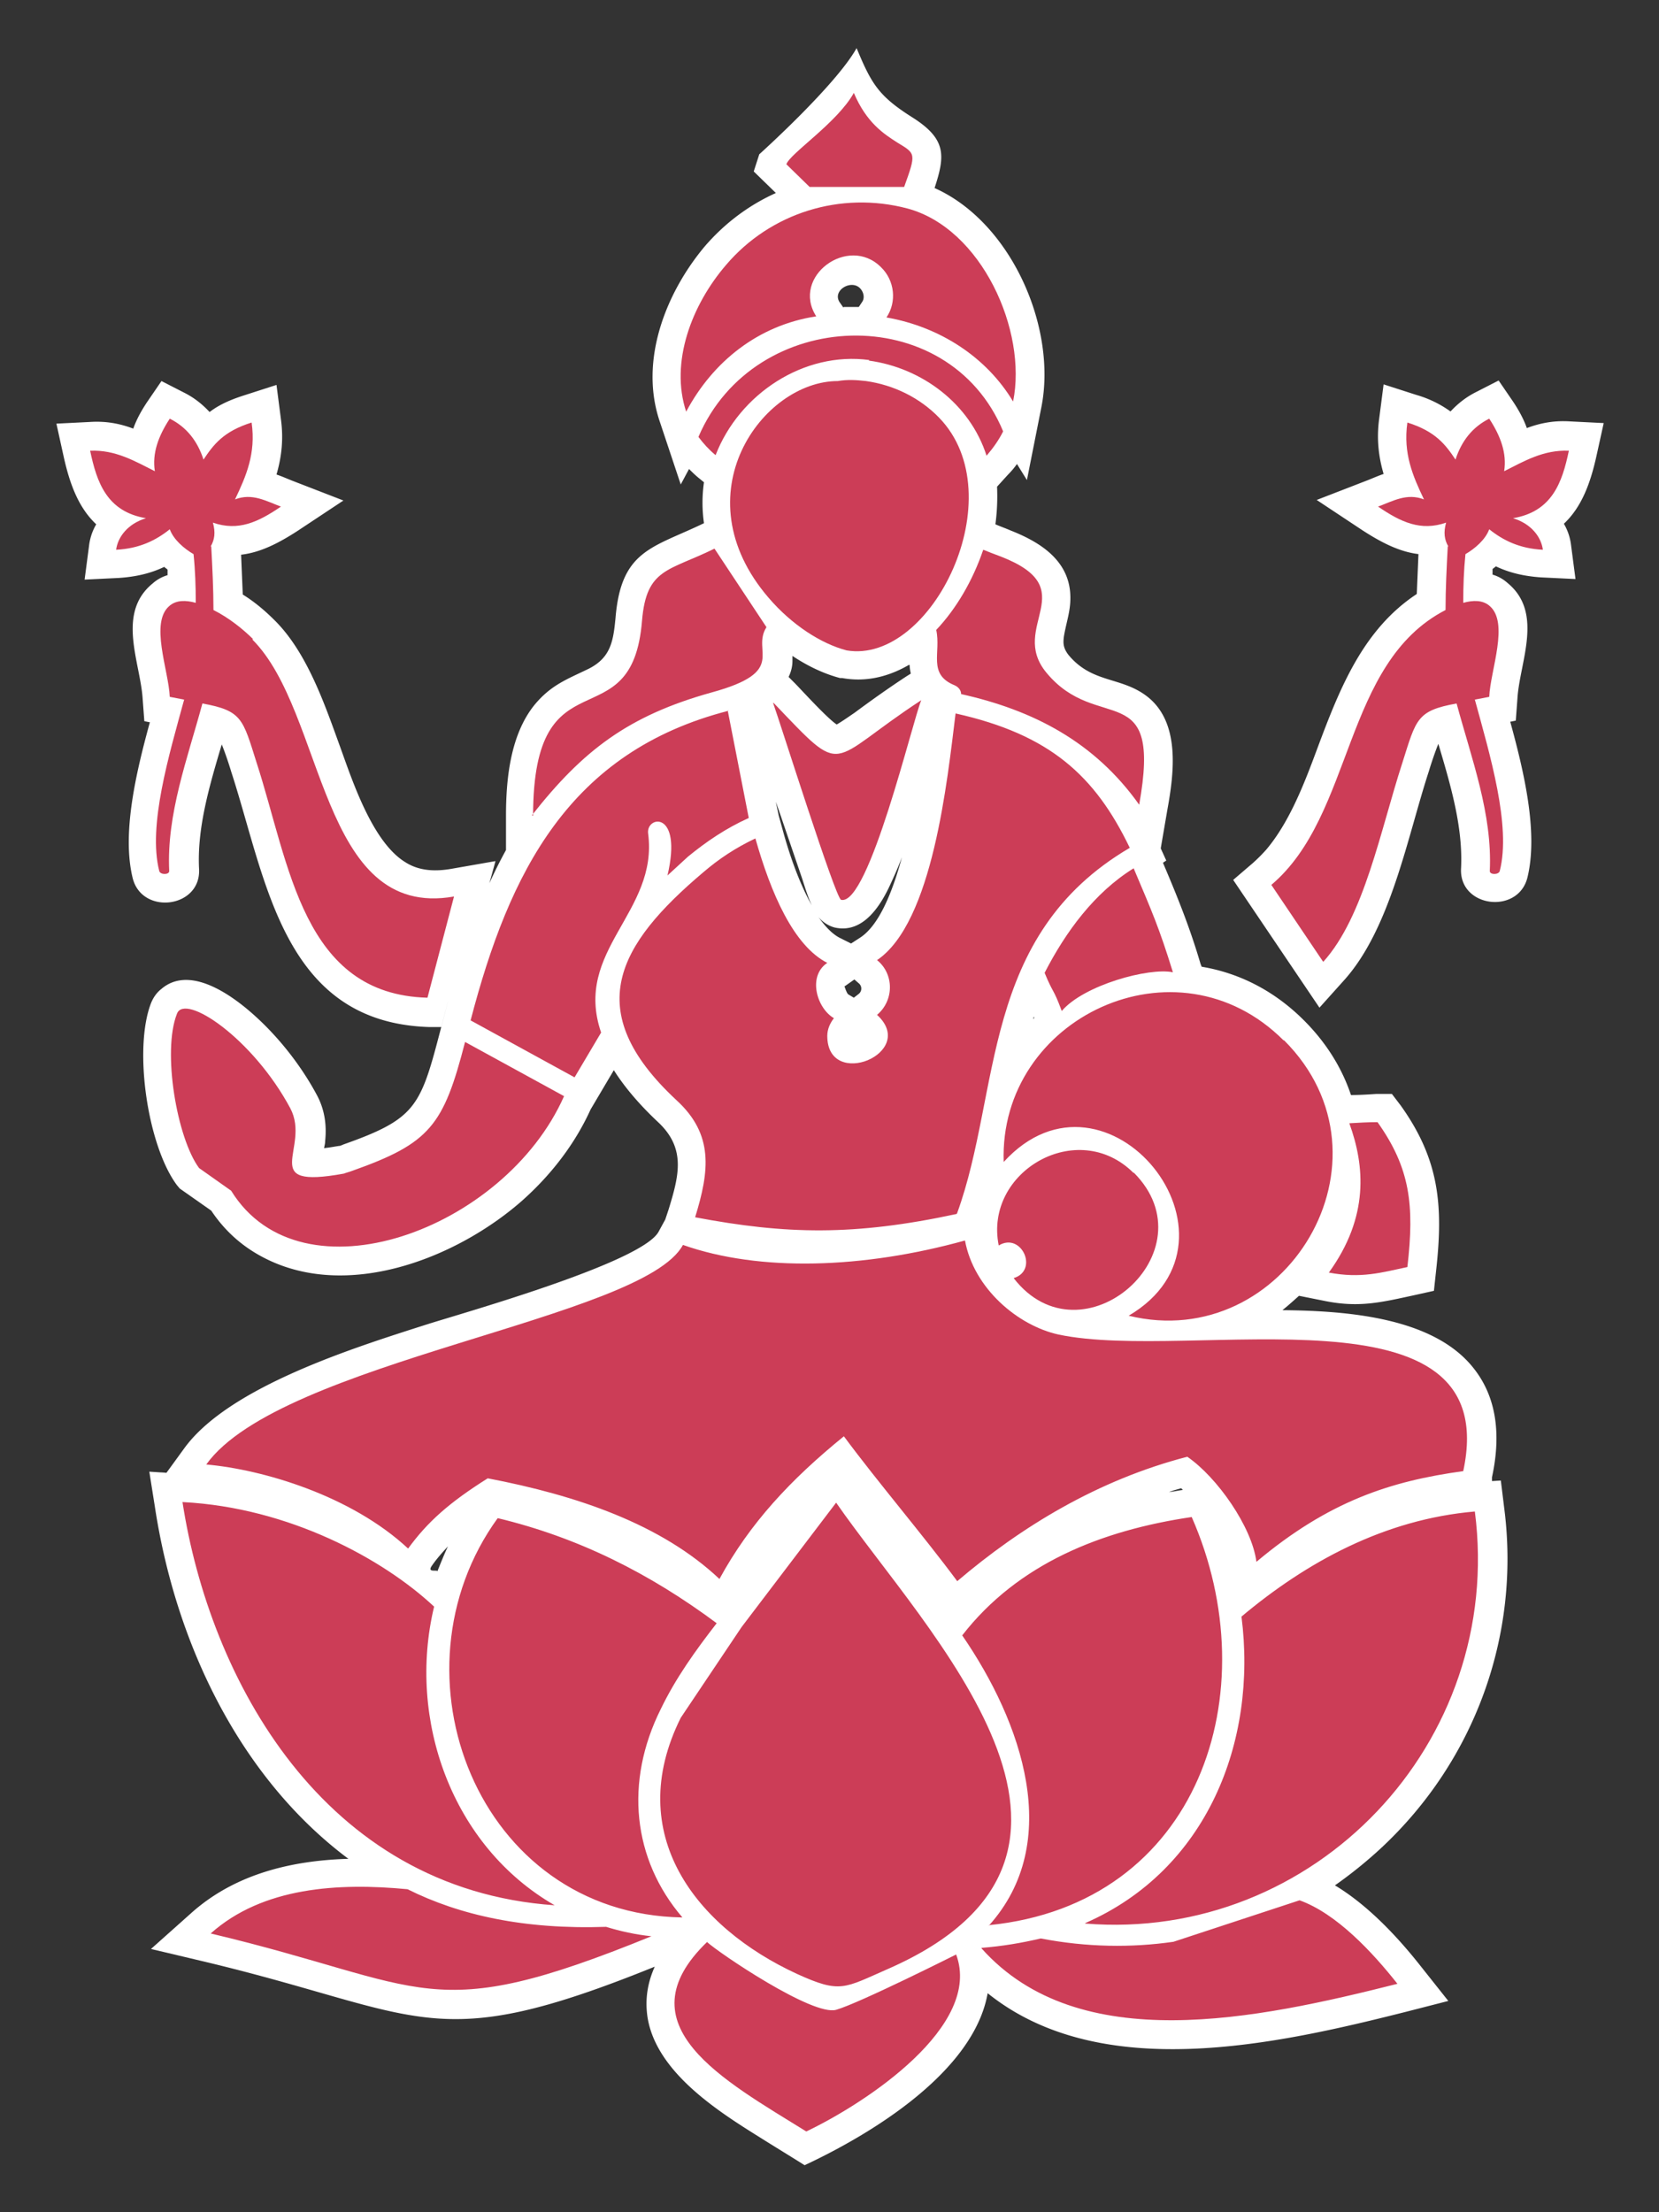
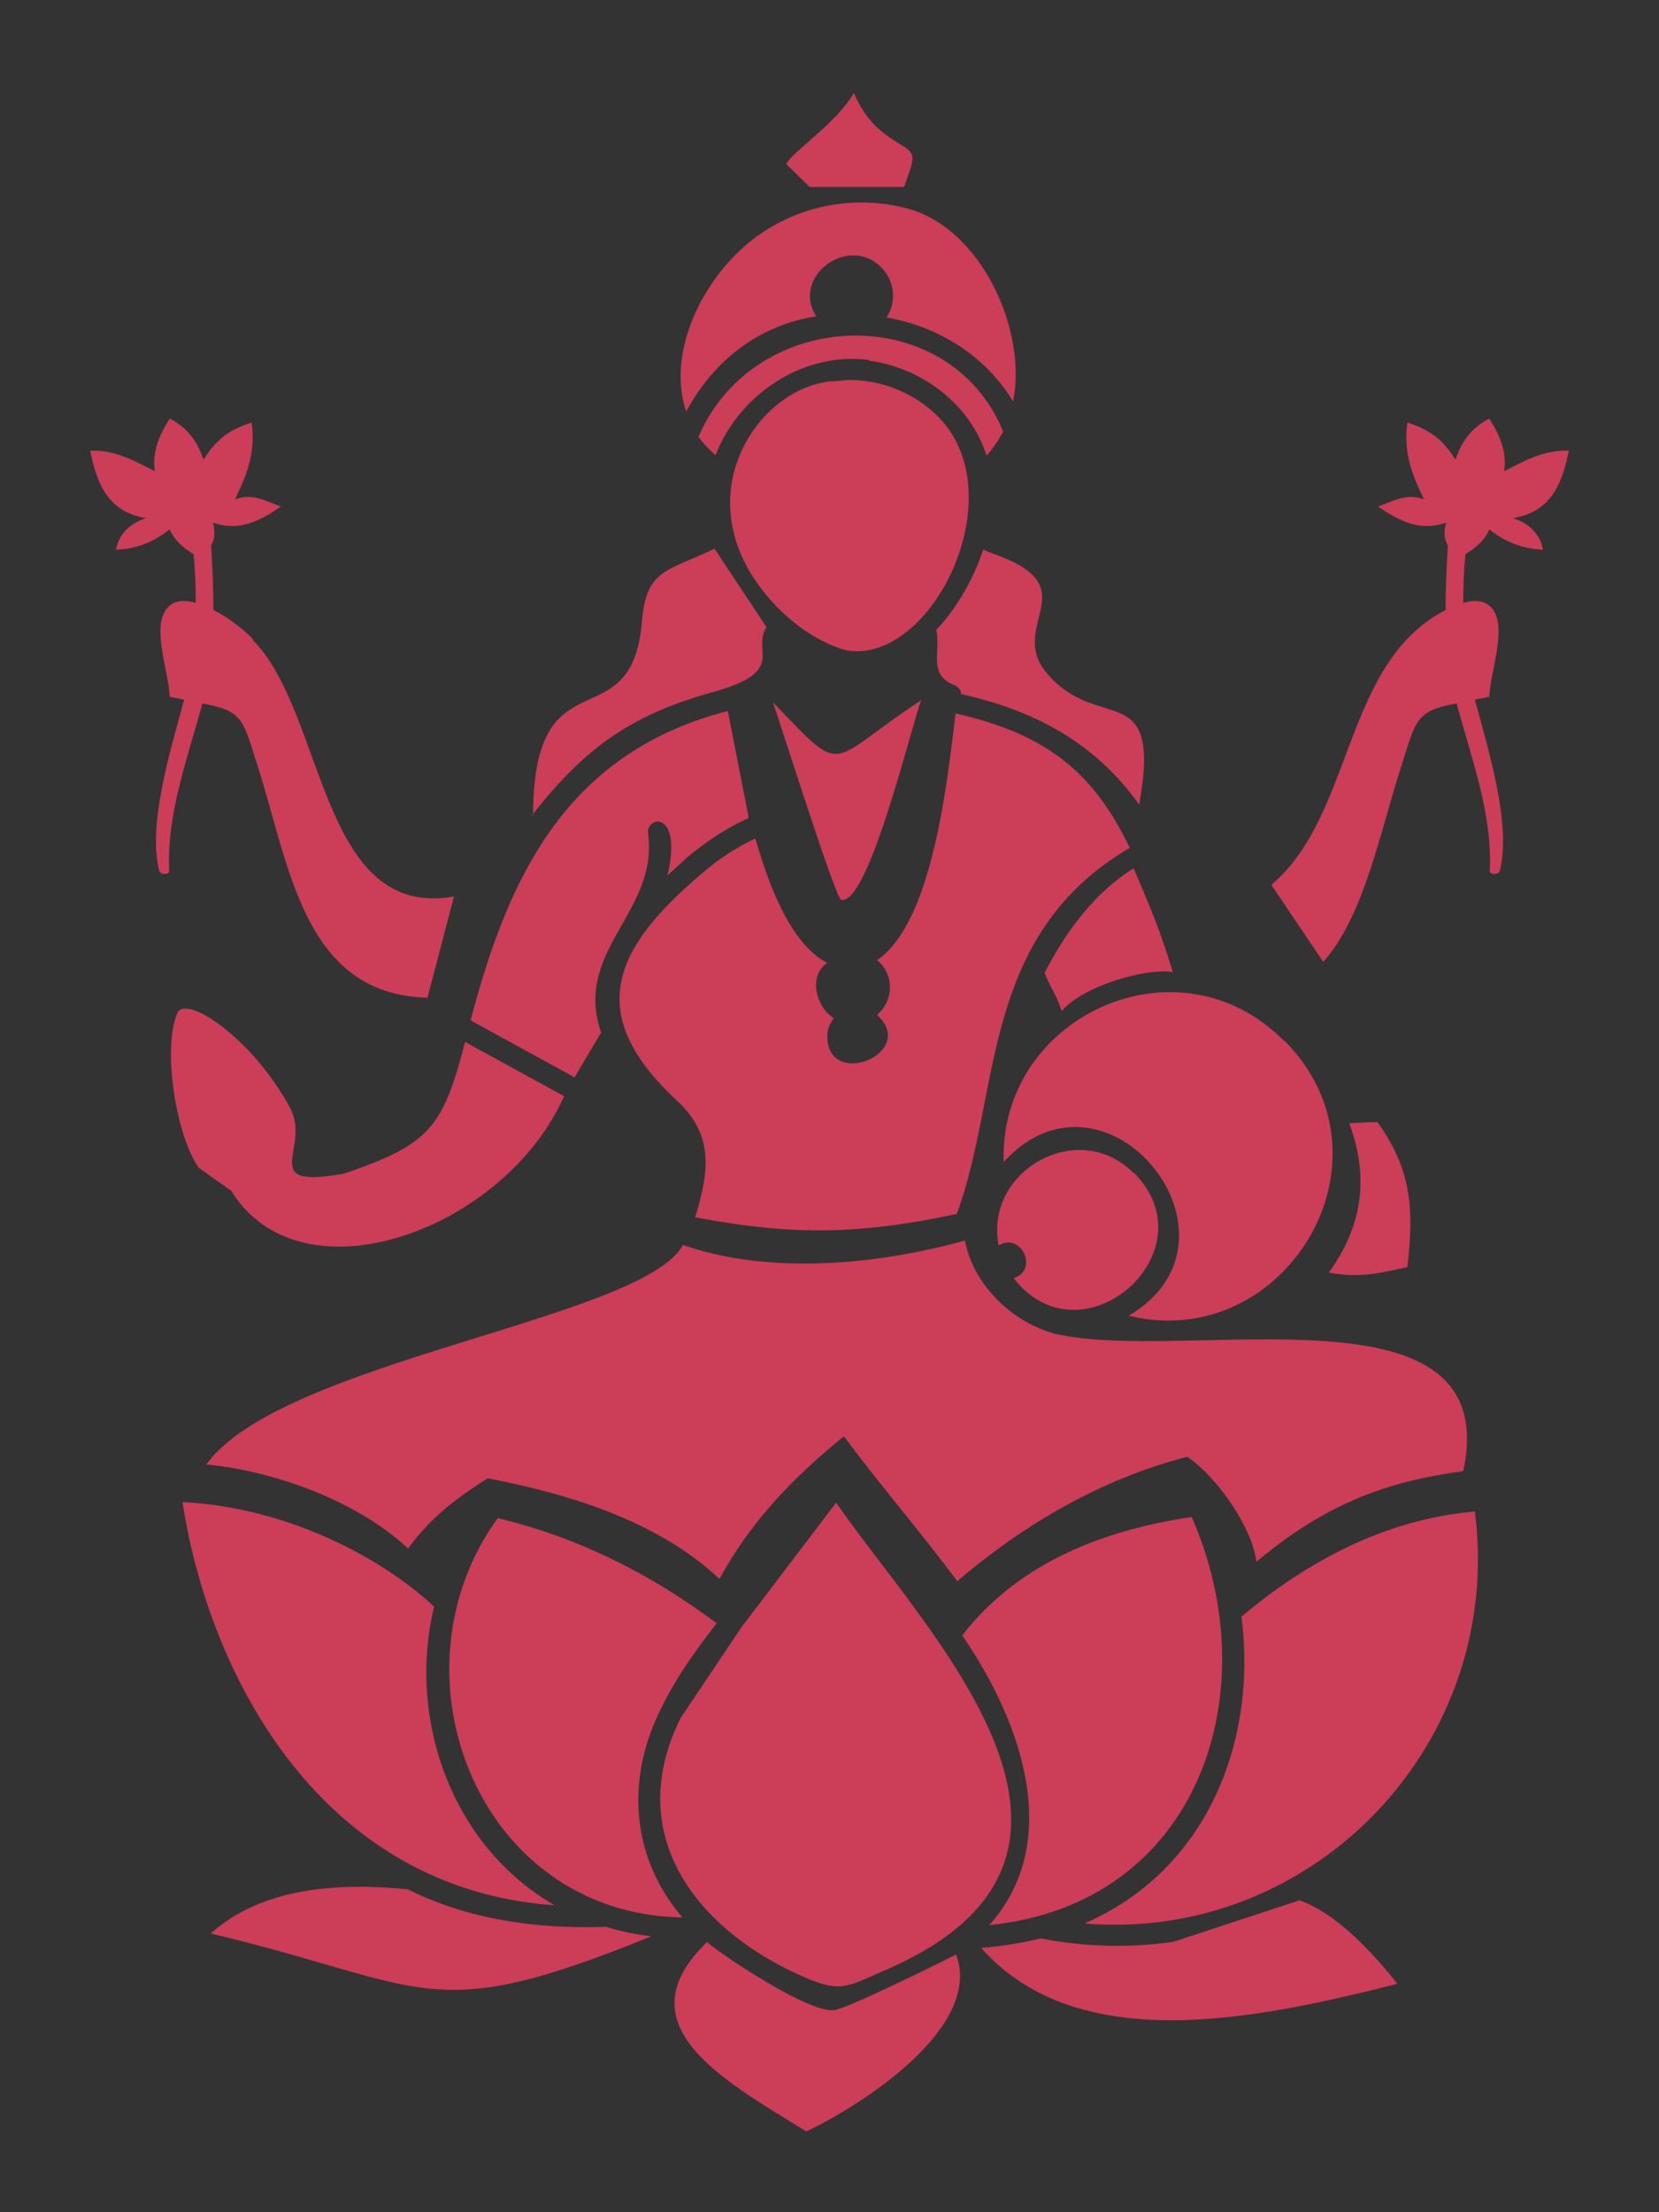
<svg xmlns="http://www.w3.org/2000/svg" viewBox="0 0 30 40">
  <rect x="0" y="0" width="30" height="40" fill="#333333" stroke="none" />
-   <path d="m14.02 3.48-.39-.38.1-.31s1.38-1.24 1.76-1.92c.27.65.4.87 1.02 1.26.61.39.58.69.39 1.27 1.39.62 2.22 2.53 1.93 3.97l-.26 1.31-.18-.29c-.05.07-.1.13-.16.19l-.2.22c.01.23 0 .46-.03.68.09.04.18.07.27.11.51.2 1.02.51 1.08 1.1.03.31-.06.52-.11.81-.02.14-.01.22.08.34.43.52.95.39 1.42.75.61.47.49 1.39.37 2.05l-.12.7.1.22-.06.04c.26.61.49 1.18.68 1.83l.02.05c.66.11 1.3.42 1.85.97.41.41.69.87.85 1.35.15 0 .31-.01.46-.02h.28l.16.21c.7.98.77 1.81.64 2.98l-.04.37-.36.08c-.6.13-1 .23-1.63.1l-.45-.09c-.1.09-.2.18-.3.26 1.24.01 2.74.15 3.45 1.04.46.57.49 1.29.34 1.98v.07l.16-.01.06.49c.3 2.3-.53 4.58-2.23 6.16a8 8 0 0 1-.83.67c.6.36 1.14.94 1.55 1.46l.5.63-.78.2c-2.34.59-5.51 1.3-7.55-.34-.25 1.42-2.09 2.54-3.31 3.11-.27-.17-.55-.34-.82-.51-.77-.48-1.86-1.18-2.02-2.16-.05-.33 0-.63.13-.92-4.03 1.63-4.16.86-8.14-.09l-.97-.23.74-.66c.79-.7 1.81-.94 2.83-.97-1.94-1.45-3.12-3.86-3.5-6.37l-.1-.63.31.02.32-.44c.81-1.12 3.1-1.83 4.38-2.24.66-.21 3.9-1.12 4.2-1.68l.12-.22.06-.18c.19-.62.32-1.11-.2-1.59-.34-.32-.6-.63-.79-.93l-.42.71c-.29.64-.73 1.2-1.25 1.66-1.19 1.04-3.17 1.81-4.68 1.01q-.57-.3-.93-.84l-.57-.4-.05-.06c-.53-.71-.79-2.46-.47-3.29.04-.1.1-.19.19-.26.47-.4 1.14.03 1.53.35.51.42.97.99 1.28 1.57.14.26.18.54.15.83 0 .04-.01.08-.02.13.1-.01.2-.03.27-.04.03 0 .06-.02.09-.03 1.27-.45 1.38-.67 1.72-1.97s.04-.15.04-.15h-.23c-2.64-.09-2.93-2.66-3.57-4.62-.02-.07-.1-.32-.17-.49-.22.74-.45 1.51-.41 2.26.03.7-1.03.83-1.2.16-.2-.81.06-1.91.31-2.82l-.1-.02-.03-.4c-.04-.66-.48-1.55.18-2.09a.7.7 0 0 1 .27-.15v-.1c-.02-.02-.04-.03-.06-.05-.25.12-.52.18-.82.2l-.62.03.08-.61a1 1 0 0 1 .13-.39c-.32-.3-.48-.73-.59-1.23l-.13-.59.6-.03c.3-.02.55.03.79.12.06-.17.15-.33.25-.48l.26-.38.41.21c.18.09.33.21.46.35.17-.13.37-.22.62-.3L5 6.96l.08.62c.05.37.01.69-.08 1 .09.03.18.07.28.11l.93.36-.83.55c-.34.22-.67.39-1.02.43l.03.72c.21.13.4.29.57.46.6.59.92 1.55 1.2 2.32.22.61.58 1.7 1.17 2.06.25.16.54.17.83.12l.8-.14-.11.4q.135-.3.3-.6v-.62c0-.67.08-1.47.52-2.01.3-.36.59-.46.98-.65.39-.2.44-.49.48-.91.1-1.24.67-1.27 1.6-1.72a2.6 2.6 0 0 1 0-.74l-.11-.09c-.06-.05-.11-.1-.16-.15l-.15.28-.38-1.14c-.37-1.09.1-2.31.81-3.16.36-.42.8-.75 1.29-.97Zm1.24 2.07h.27l.06-.09c.05-.07.03-.18-.04-.25-.16-.16-.5.04-.37.25l.07.1Zm3.43 12.84s0 .03-.01.04l.02-.02v-.02Zm-2.25-6.37c-.36.21-.77.32-1.21.24h-.04c-.3-.08-.59-.22-.86-.4v.09c0 .11-.03.21-.07.29l.11.11c.11.11.58.63.76.75.09-.05.26-.17.32-.21.31-.23.62-.45.94-.66l.08-.05c-.01-.05-.02-.1-.02-.15ZM7.91 28.41c.06-.15.12-.3.19-.45-.1.11-.2.22-.29.35s.08.07.11.1Zm6.17-13.67.08.29c.09.33.27.9.52 1.34-.08-.17-.13-.35-.18-.5l-.42-1.23c-.02-.05-.03-.09-.05-.14zm2.23.76c-.06.16-.13.32-.2.47-.18.4-.5.92-1.02.8a.57.57 0 0 1-.29-.19c.12.17.25.31.39.38l.2.1.17-.11c.33-.22.57-.79.75-1.45m5.08 11.44-.03-.03c-.07.02-.15.04-.22.07.08-.01.17-.03.25-.04m-6.12-9.11s.04.13.07.15l.1.06.09-.07c.06-.05.06-.14 0-.19l-.08-.07-.17.12Zm10.38-7.81-.03.72c-.97.64-1.39 1.7-1.79 2.77-.23.62-.5 1.34-.93 1.85-.08.09-.16.17-.25.25l-.35.3 1.56 2.31.44-.49c.85-.94 1.15-2.6 1.54-3.79.02-.07.1-.32.17-.49.22.74.45 1.51.41 2.26-.03.7 1.03.83 1.2.16.2-.81-.06-1.91-.31-2.82l.1-.02.03-.4c.04-.66.48-1.55-.18-2.09a.7.7 0 0 0-.27-.15v-.1c.02-.02.04-.03.06-.05.25.12.52.18.82.2l.62.03-.08-.61a1 1 0 0 0-.13-.39c.32-.3.48-.73.59-1.23l.13-.59-.6-.03c-.3-.02-.55.03-.79.12-.06-.17-.15-.33-.25-.48l-.26-.38-.41.21c-.18.09-.33.21-.46.35a2 2 0 0 0-.62-.3l-.59-.19-.08.62c-.05.37-.01.69.08 1-.09.03-.18.07-.28.11l-.93.36.83.55c.34.22.67.39 1.02.43Z" style="fill:#fff;fill-rule:evenodd" />
  <path d="m13.41 29.42-1.1 1.64c-1.05 2.11.28 3.79 2.1 4.63.79.36.85.26 1.65-.09 4.74-2.08.68-6.09-.94-8.43zm-.45-.07c-.38.49-.74.99-1.01 1.55-.66 1.32-.51 2.72.39 3.77-3.71-.06-5.37-4.42-3.34-7.22 1.46.35 2.75 1 3.96 1.9m4.49-6.92c.16.87.96 1.54 1.69 1.7 2.41.51 8.07-1.01 7.32 2.47-1.31.18-2.43.54-3.74 1.64-.08-.63-.71-1.53-1.25-1.9-1.62.42-3.01 1.27-4.16 2.25-.63-.85-1.42-1.77-2.05-2.62-.96.78-1.7 1.57-2.25 2.58-1.05-.99-2.57-1.51-4.19-1.82-.7.44-1.09.79-1.44 1.27-1.03-.96-2.63-1.43-3.65-1.52 1.34-1.87 7.9-2.63 8.62-3.97 1.39.49 3.26.43 5.1-.08m.43 12.39c1.36-1.51.6-3.68-.48-5.25 1.01-1.3 2.52-1.9 4.15-2.14 1.39 3.16.14 7-3.67 7.38ZM15.66 6.89c-.17-.02-.34-.03-.51 0-1.36 0-2.86 2.05-1.25 3.92.42.49.95.83 1.41.95 1.54.26 3.04-2.8 1.67-4.21-.35-.36-.82-.59-1.32-.66m8.74 13.42c.28.77.36 1.69-.37 2.7.58.11.95 0 1.42-.1.13-1.12.05-1.79-.54-2.62-.17 0-.34.01-.51.02m-3.9.9c-1.01-1.01-2.71-.03-2.44 1.31.41-.25.73.45.27.59 1.23 1.59 3.6-.48 2.17-1.91Zm2.71-2.4c-1.93-1.93-5.15-.41-5.06 2.2 1.86-2.04 4.62 1.39 2.26 2.78 2.83.69 4.96-2.83 2.81-4.98Zm-9.23-6.1c.13.36 1.13 3.54 1.23 3.56.5.12 1.3-3.27 1.45-3.61-1.73 1.13-1.35 1.43-2.67.05Zm9.94 4.67L22.99 16c1.5-1.27 1.29-4.01 3.15-4.97 0-.38.02-.77.04-1.15h.01c-.07-.12-.09-.25-.04-.43-.46.16-.82-.01-1.23-.29.27-.1.52-.25.83-.13-.2-.42-.38-.83-.3-1.39.51.16.69.4.87.67.11-.34.31-.59.61-.74.21.32.32.63.27.95.36-.18.71-.39 1.17-.37-.12.57-.3 1.1-1.01 1.22.33.1.51.34.54.57-.42-.02-.72-.17-.97-.37-.07.19-.26.35-.43.45-.03.29-.04.58-.04.88.18-.05.35-.05.47.05.37.3.02 1.17 0 1.65l-.26.05c.27.99.66 2.28.45 3.1-.02.07-.18.07-.18 0 .05-1.03-.33-2.03-.6-3.03-.72.13-.73.28-.98 1.07-.4 1.23-.69 2.78-1.43 3.6Zm-6.62 4.57c-1.86.4-3.09.37-4.73.06.26-.84.34-1.5-.34-2.12-1.74-1.62-1.06-2.81.49-4.12.28-.24.58-.44.94-.61.28.99.69 1.94 1.3 2.25-.36.24-.19.82.12 1-.07.09-.12.2-.12.32 0 .99 1.65.31.9-.38.31-.26.31-.74 0-.99 1.01-.68 1.27-3.25 1.42-4.46 1.7.38 2.52 1.12 3.15 2.43-2.71 1.59-2.32 4.4-3.12 6.6ZM4.58 11.56c-.18-.18-.44-.39-.72-.53 0-.38-.02-.77-.04-1.15h-.01c.07-.12.09-.25.04-.43.46.16.82-.01 1.23-.29-.27-.1-.52-.25-.83-.13.2-.42.38-.83.3-1.39-.51.16-.69.4-.87.67-.11-.34-.31-.59-.61-.74-.21.32-.32.63-.27.95-.36-.18-.71-.39-1.17-.37.12.57.3 1.1 1.01 1.22-.33.1-.51.34-.54.57.42-.02.72-.17.97-.37.07.19.26.35.43.45.03.29.04.58.04.88-.18-.05-.35-.05-.47.05-.37.3-.02 1.17 0 1.65l.26.05c-.27.99-.66 2.28-.45 3.1.02.07.18.07.18 0-.05-1.03.33-2.03.6-3.03.72.13.73.28.98 1.07.6 1.85.83 4.19 3.09 4.25l.48-1.83c-2.44.43-2.32-3.33-3.65-4.65Zm8.6 1.29c-2.89.74-3.97 2.92-4.67 5.6l1.88 1.03.48-.81c-.51-1.49 1.04-2.17.85-3.6-.04-.32.63-.43.35.76l.37-.34c.33-.27.68-.51 1.1-.7l-.38-1.94Zm-3.54 1.9c0-3.02 1.79-1.29 1.97-3.53.08-.95.48-.89 1.31-1.3l.94 1.42c-.28.44.4.8-.99 1.18-1.51.42-2.33 1.05-3.25 2.22ZM3.3 27.16c.49 3.18 2.53 7 6.73 7.29-1.86-1.07-2.67-3.36-2.18-5.4-.92-.86-2.62-1.79-4.54-1.89Zm17.3-12.61c-.81-1.14-1.92-1.71-3.22-2 0-.07-.05-.13-.12-.16-.49-.2-.24-.59-.33-1 .36-.38.66-.89.85-1.45.1.04.2.08.31.12 1.53.59.14 1.26.83 2.1.93 1.13 2.1.05 1.68 2.39m-7.82 20.56c.23.21 1.92 1.35 2.34 1.23s2.17-1 2.17-1c.48 1.29-1.62 2.68-2.71 3.2-1.48-.92-3.36-1.92-1.79-3.43Zm8.43-17.53c-.43-.09-1.61.23-2.01.7-.16-.43-.15-.3-.31-.69.38-.74.9-1.45 1.61-1.89.33.78.46 1.07.71 1.88M15.72 6.51c-1.18-.16-2.35.61-2.78 1.72-.12-.1-.22-.21-.31-.33 1.01-2.36 4.52-2.49 5.51-.1-.08.16-.18.3-.3.44-.3-.94-1.17-1.59-2.13-1.72ZM7.37 34.16c.94.47 2.11.73 3.59.68.26.08.53.14.82.17-4.05 1.65-4.01.89-7.97-.05.94-.84 2.31-.92 3.56-.8M3.6 21.12l.58.41c1.27 2.06 4.95.71 6.02-1.71l-1.79-.98c-.39 1.51-.63 1.83-2.04 2.33-.05.02-.1.03-.15.05-1.59.29-.59-.46-.97-1.18-.68-1.27-1.91-2.09-2.05-1.71-.27.68 0 2.25.4 2.79m14.15 14.1c.38-.03.73-.09 1.07-.17.83.16 1.64.17 2.4.06l2.28-.75c.67.24 1.32.94 1.77 1.51-2.54.64-5.76 1.33-7.52-.64Zm1.88-.45c2.19-.96 3.11-3.27 2.82-5.54 1.18-.99 2.59-1.76 4.22-1.9.54 4.19-2.91 7.79-7.05 7.45ZM12.41 7.45c-.3-.9.1-1.94.72-2.66.8-.94 2.07-1.34 3.28-1.02 1.34.36 2.17 2.21 1.91 3.49-.48-.8-1.32-1.35-2.29-1.52.19-.28.15-.67-.1-.91-.59-.59-1.63.17-1.17.89-1.05.16-1.87.82-2.35 1.72Zm3.94-4.07c.22-.61.21-.6-.12-.8-.25-.16-.56-.36-.79-.9-.3.54-1.15 1.09-1.22 1.29l.42.41z" style="fill-rule:evenodd;fill:#cc3d57" />
</svg>